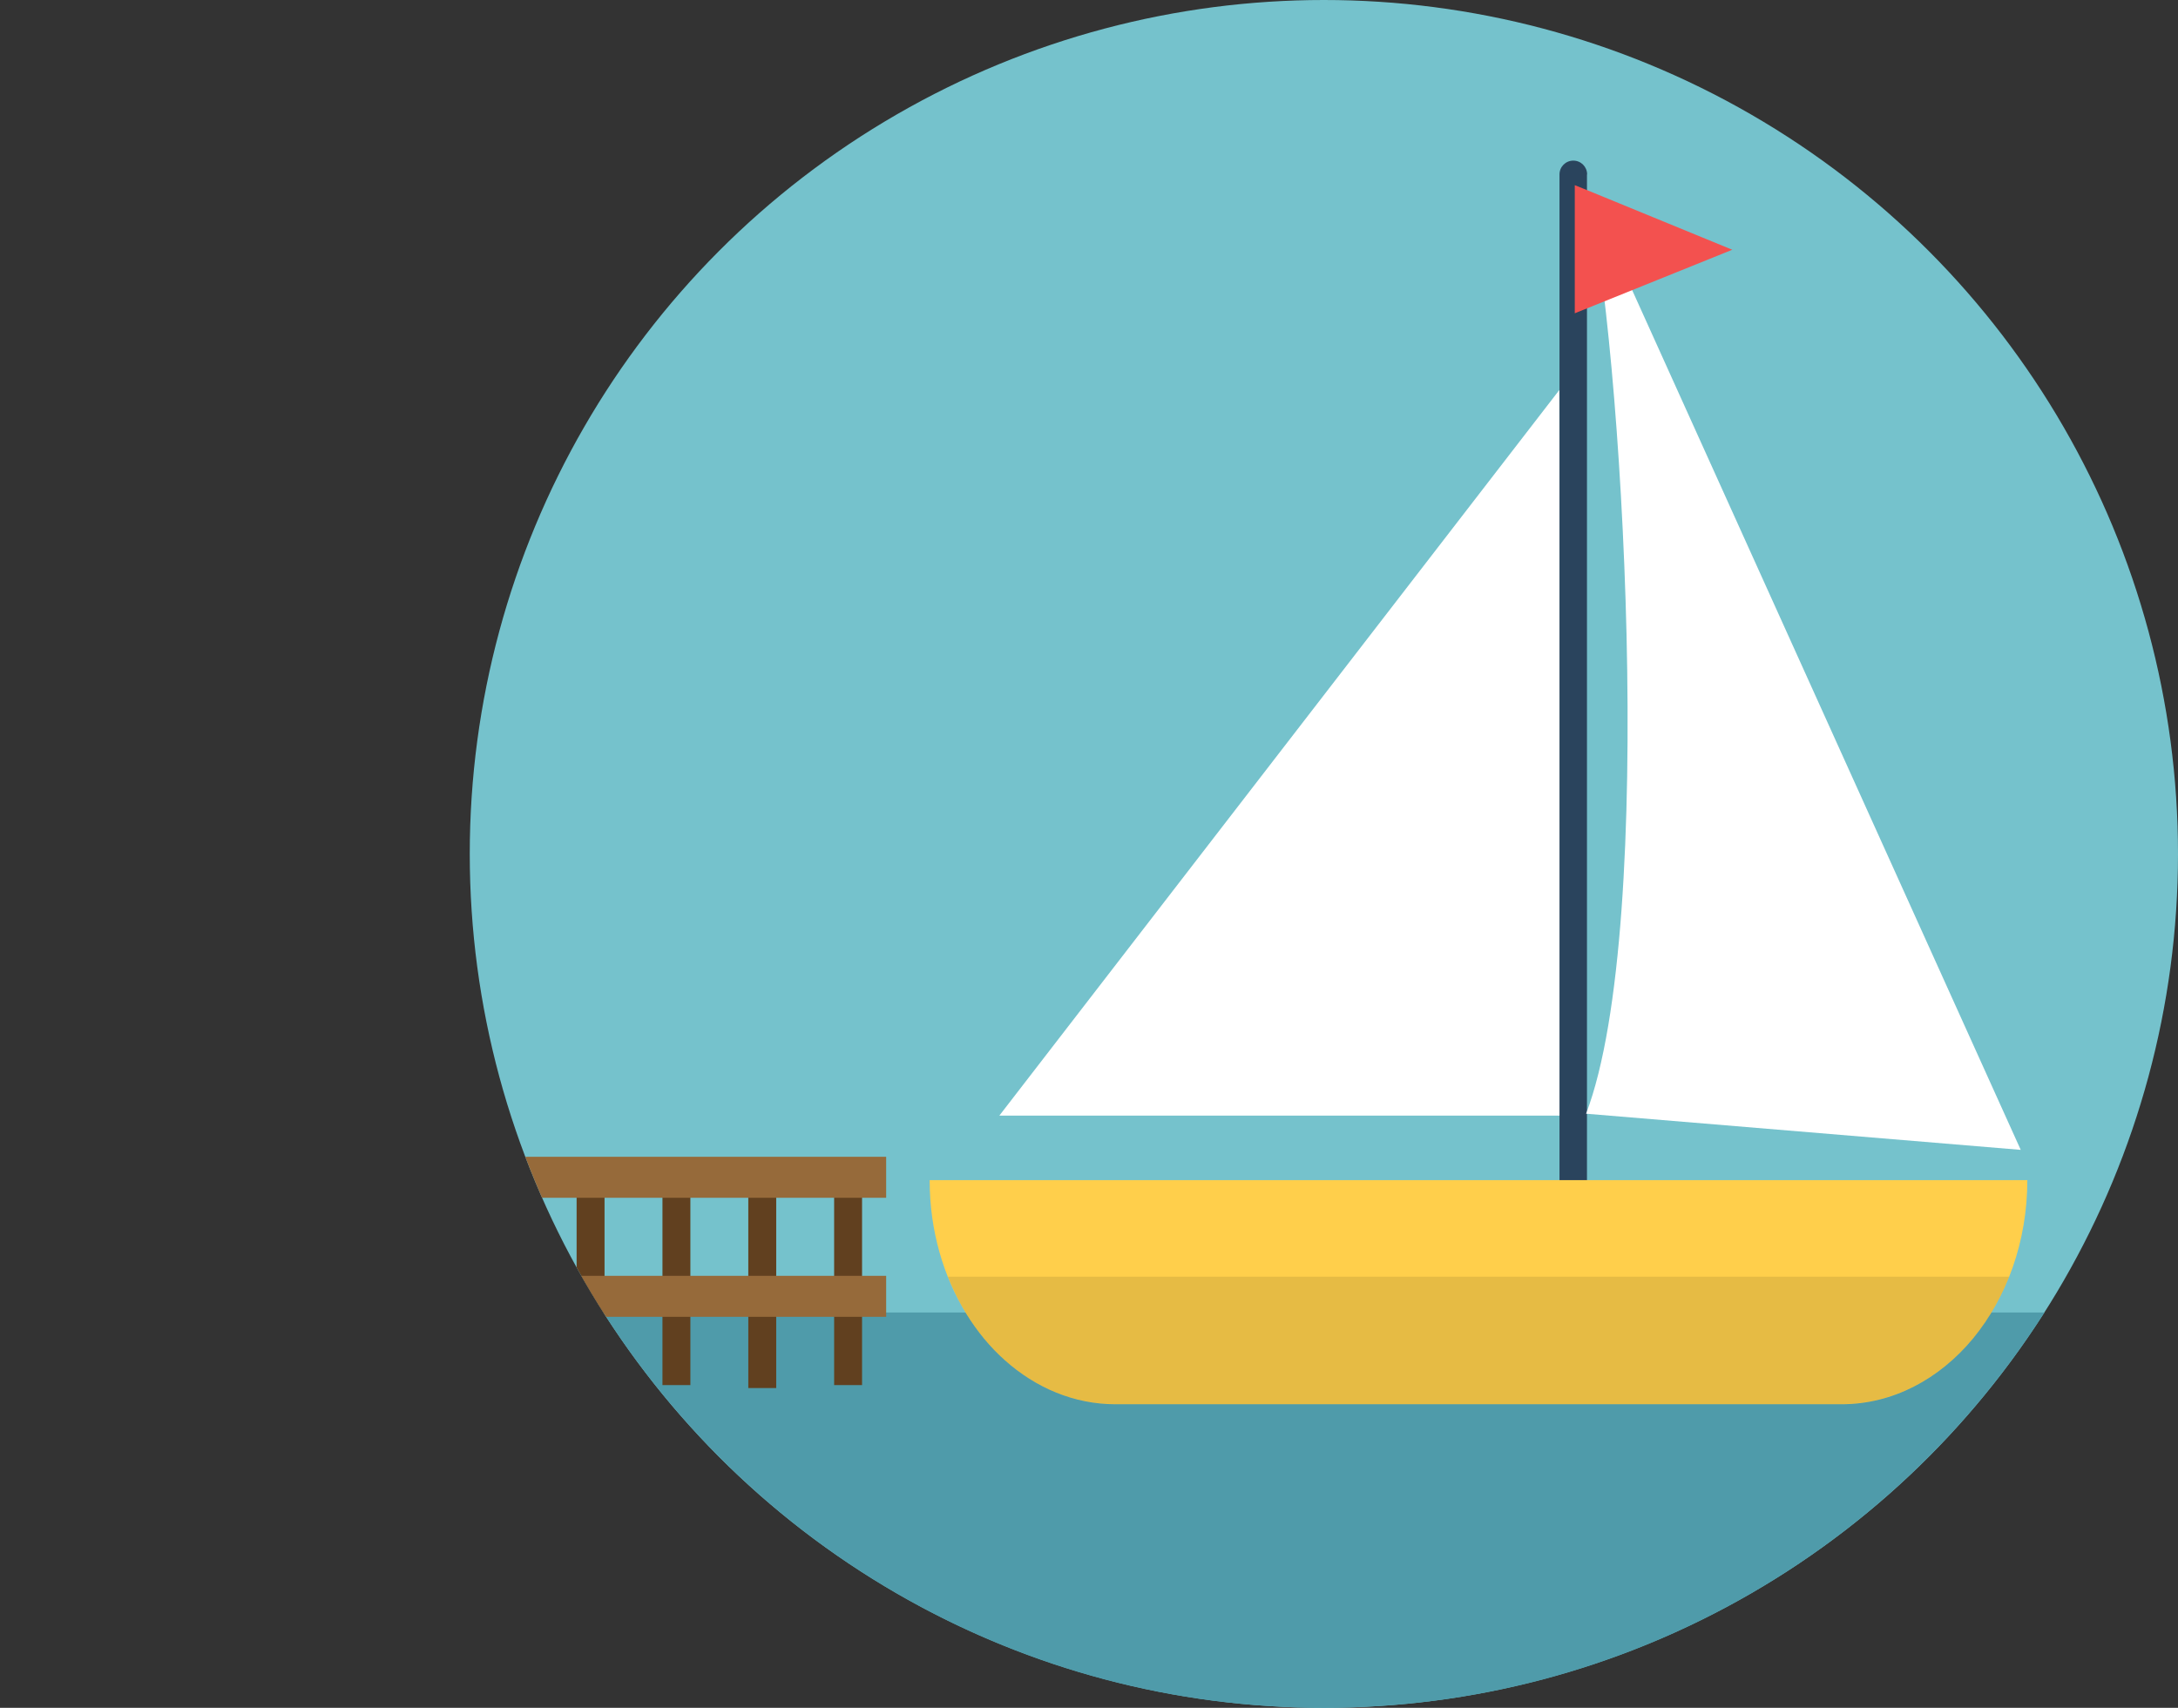
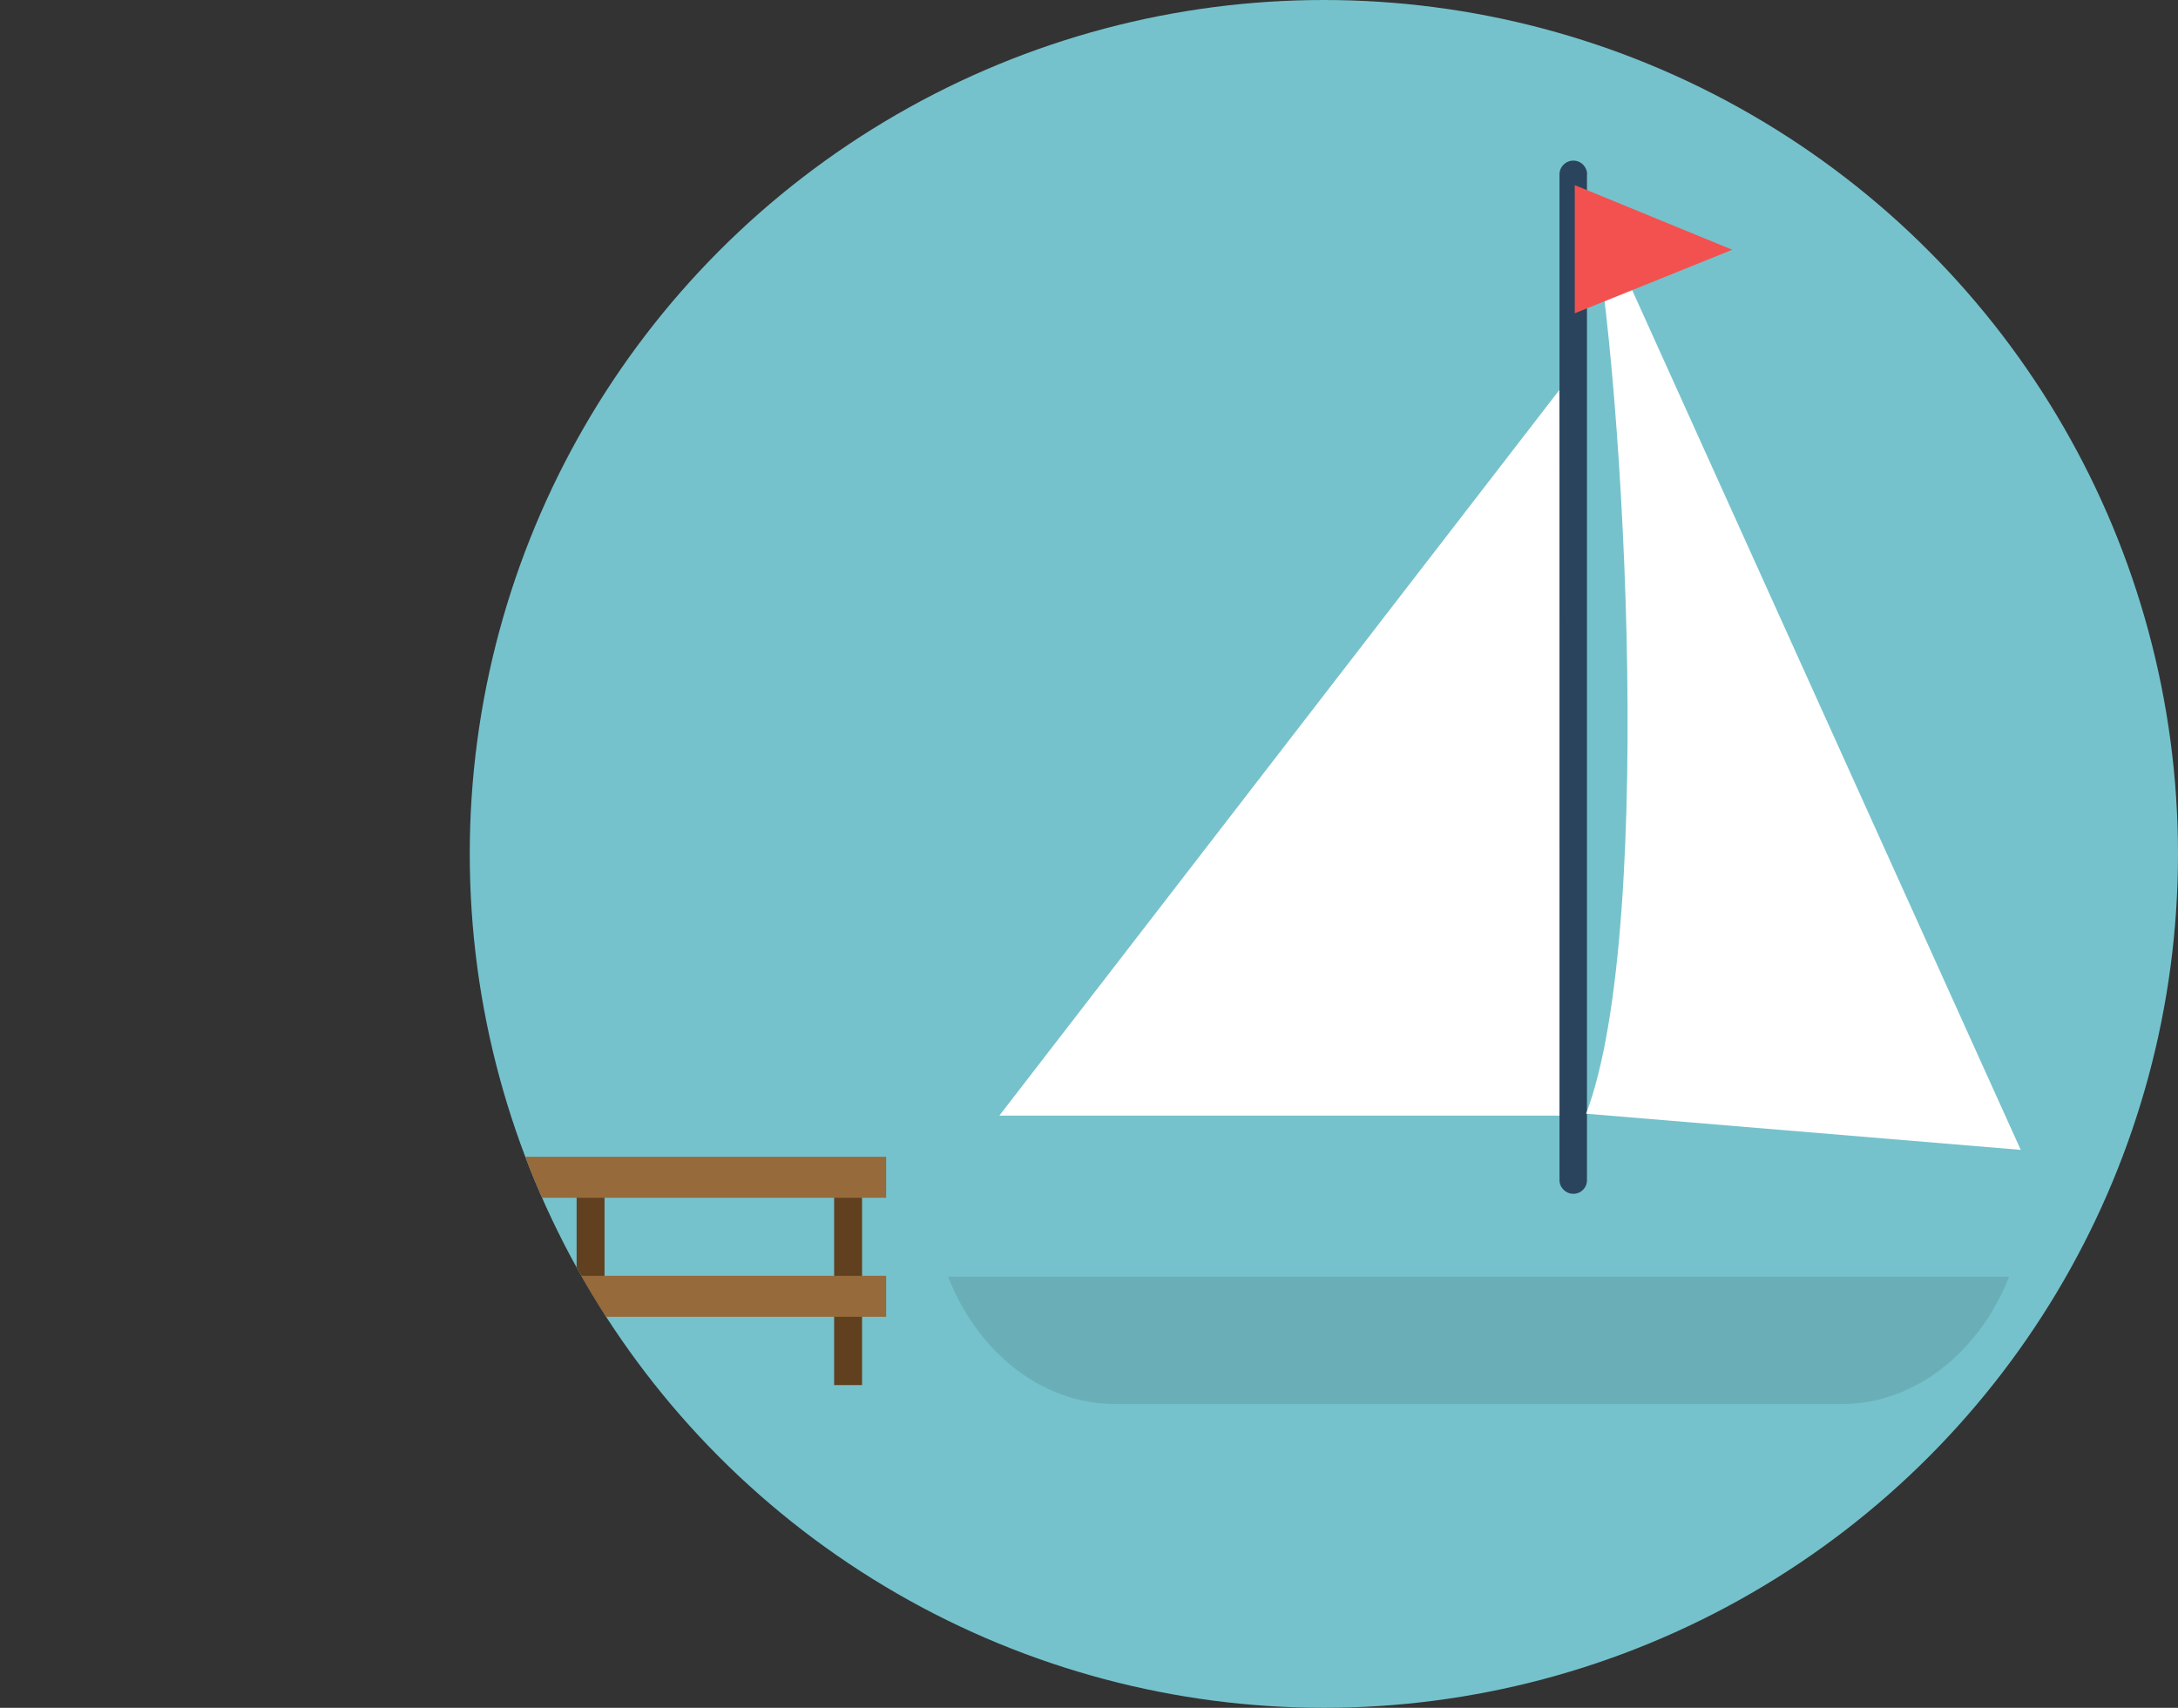
<svg xmlns="http://www.w3.org/2000/svg" id="b" viewBox="0 0 148.18 116.22">
  <rect x="0" y="0" width="148.18" height="116.22" fill="#333333" stroke="none" />
  <defs>
    <clipPath id="d">
      <circle cx="90.07" cy="58.11" r="58.11" fill="none" />
    </clipPath>
  </defs>
  <g id="c">
    <circle cx="90.07" cy="58.11" r="58.11" fill="#75c2cc" />
-     <path d="m41.05,89.32c10.32,16.17,28.42,26.9,49.02,26.9s38.7-10.73,49.02-26.9H41.05Z" fill="#4f9baa" />
    <polygon points="106.09 26.54 106.18 75.92 67.99 75.92 106.09 26.54" fill="#fff" />
    <path d="m107.97,11.87v68.44c0,.26-.1.49-.27.66s-.4.27-.66.27c-.52,0-.94-.42-.94-.94V11.87c0-.52.42-.94.94-.94s.94.42.94.94Z" fill="#2a445d" />
-     <path d="m137.93,80.3c0,4.21-1.42,8.03-3.7,10.79-2.29,2.76-5.45,4.47-8.94,4.47h-49.4c-2.82,0-5.43-1.12-7.53-3-1-.89-1.88-1.96-2.62-3.16-1.55-2.52-2.48-5.64-2.49-9.01v-.08h74.68Z" fill="#ffcf4b" />
    <path d="m107.97,12.94l29.51,65.31-29.57-2.46c4.9-12.87,2.42-53.03.06-62.85Z" fill="#fff" />
    <path d="m117.84,17s-.05.02-.07.03c-3.35,1.35-6.71,2.71-10.06,4.06-.19.08-.38.15-.57.23v-8.72c.19.08.38.15.57.23,3.32,1.36,6.64,2.73,9.96,4.09.06.02.12.05.18.07Z" fill="#f3514f" />
    <g clip-path="url(#d)" fill="none">
      <rect x="5.54" y="79.18" width="6.04" height="14.95" fill="#4a4542" />
      <rect x="1.64" y="79.42" width="1.9" height="14.85" fill="#61401f" />
      <rect x="13.51" y="79.42" width="1.9" height="14.85" fill="#61401f" />
-       <rect x="45.07" y="79.42" width="1.9" height="14.85" transform="translate(92.04 173.68) rotate(180)" fill="#61401f" />
-       <rect x="50.91" y="79.61" width="1.9" height="14.85" transform="translate(103.72 174.07) rotate(180)" fill="#61401f" />
      <rect x="39.23" y="79.22" width="1.9" height="14.85" transform="translate(80.36 173.3) rotate(180)" fill="#61401f" />
      <rect x="56.75" y="79.42" width="1.9" height="14.85" transform="translate(115.4 173.68) rotate(180)" fill="#61401f" />
      <rect x="0" y="78.72" width="60.29" height="2.79" fill="#966a3a" />
      <rect y="86.82" width="60.29" height="2.79" fill="#966a3a" />
      <rect x="16.64" y="78.72" width="2.92" height="15.55" fill="#5e4c39" />
      <path d="m64.5,104.31c.35-.88.76-1.72,1.24-2.5.74-1.2,1.62-2.27,2.62-3.16,2.1-1.89,4.71-3,7.53-3h49.4c3.49,0,6.65,1.71,8.94,4.47,1.01,1.21,1.84,2.63,2.46,4.2h-72.19Z" opacity=".1" />
    </g>
    <path d="m64.5,86.89c.35.88.76,1.72,1.24,2.5.74,1.2,1.62,2.27,2.62,3.16,2.1,1.89,4.71,3,7.53,3h49.4c3.49,0,6.65-1.71,8.94-4.47,1.01-1.21,1.84-2.63,2.46-4.2h-72.19Z" opacity=".1" />
  </g>
</svg>